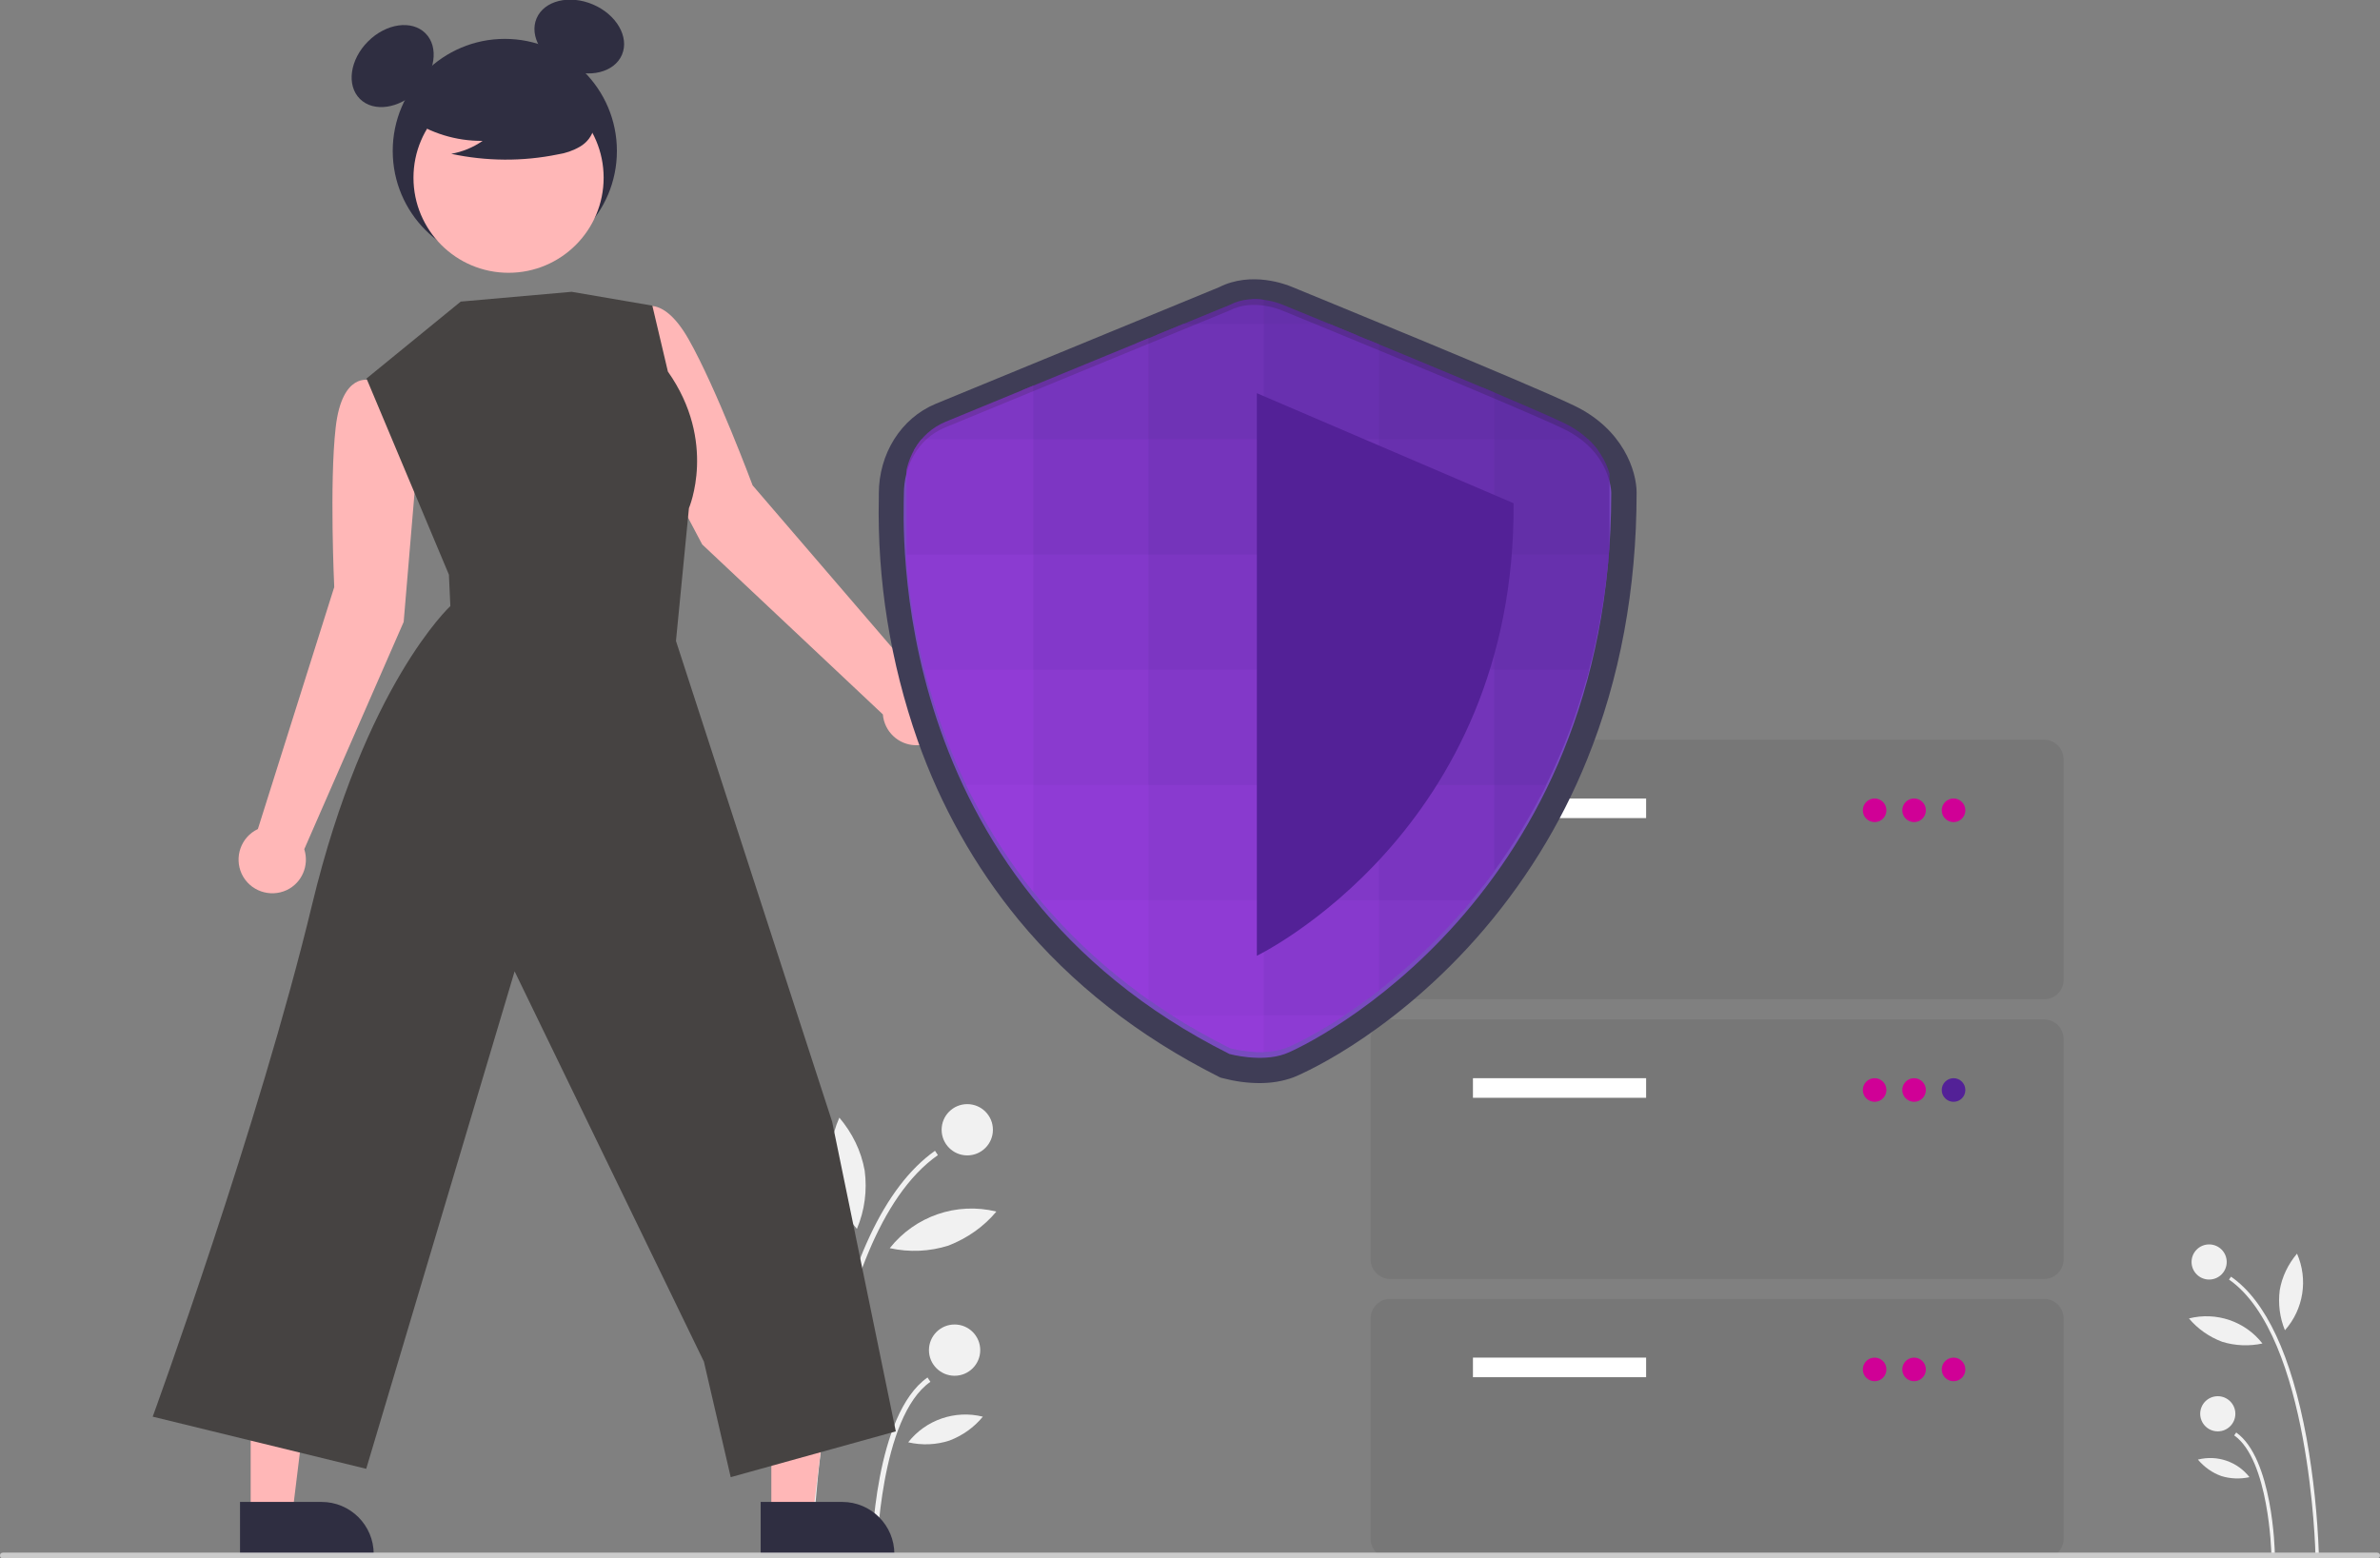
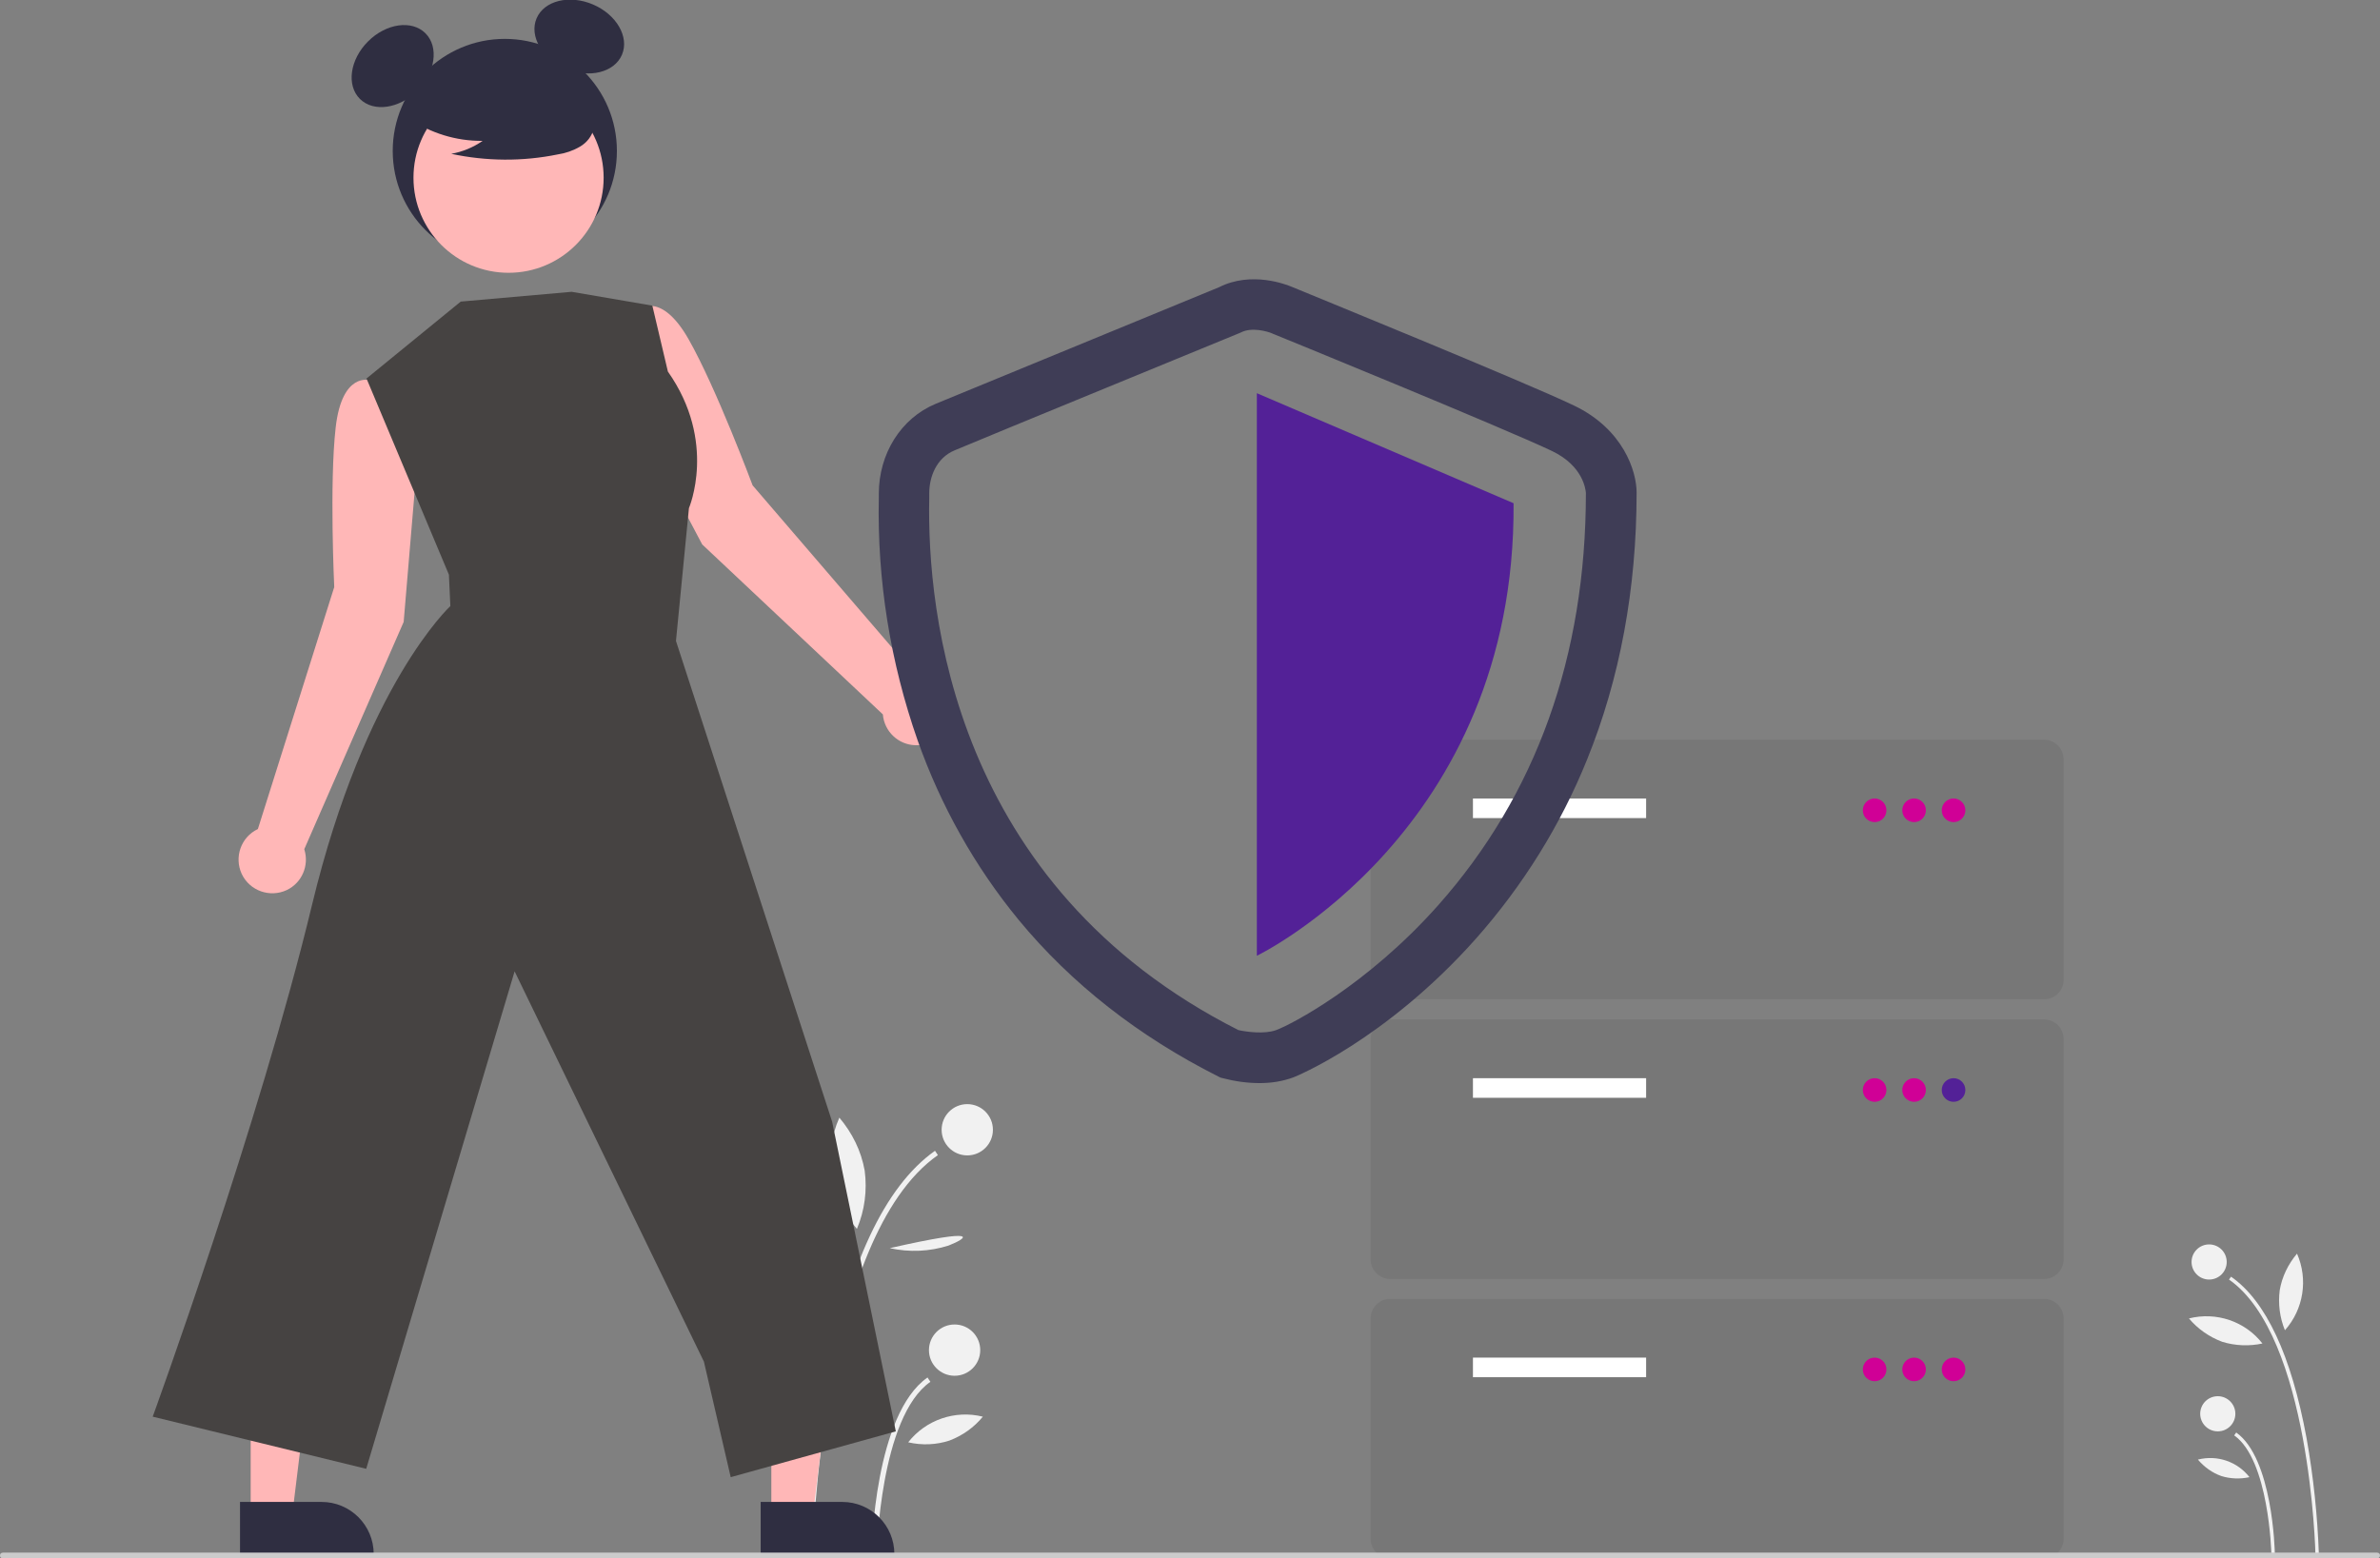
<svg xmlns="http://www.w3.org/2000/svg" xmlns:xlink="http://www.w3.org/1999/xlink" version="1.1" id="Layer_1" x="0px" y="0px" viewBox="0 0 826 541" style="enable-background:new 0 0 826 541;" xml:space="preserve">
  <rect x="0" y="0" width="826" height="541" fill="#808080" stroke="none" />
  <style type="text/css">
	.st0{fill:#F1F1F1;}
	.st1{fill:#FFB7B7;}
	.st2{fill:#2F2E41;}
	.st3{fill:#464342;}
	.st4{fill:#777777;}
	.st5{fill:#FFFFFF;}
	.st6{fill:#D00096;}
	.st7{fill:#532197;}
	.st8{fill:#3F3D56;}
	.st9{fill:#784BBF;}
	.st10{fill:#CBCBCB;}
	.st11{opacity:0.72;}
	.st12{clip-path:url(#SVGID_00000138532706828110520830000011089408988842350761_);}
	.st13{fill:#542198;}
	.st14{fill:#56229A;}
	.st15{fill:#57229B;}
	.st16{fill:#58239D;}
	.st17{fill:#5A239E;}
	.st18{fill:#5B24A0;}
	.st19{fill:#5D24A1;}
	.st20{fill:#5E25A3;}
	.st21{fill:#5F25A4;}
	.st22{fill:#6125A6;}
	.st23{fill:#6226A7;}
	.st24{fill:#6326A9;}
	.st25{fill:#6527AA;}
	.st26{fill:#6627AC;}
	.st27{fill:#6828AD;}
	.st28{fill:#6928AF;}
	.st29{fill:#6B29B0;}
	.st30{fill:#6C29B2;}
	.st31{fill:#6D29B3;}
	.st32{fill:#6F2AB4;}
	.st33{fill:#702AB6;}
	.st34{fill:#722BB7;}
	.st35{fill:#732BB9;}
	.st36{fill:#752BBA;}
	.st37{fill:#762CBC;}
	.st38{fill:#782CBD;}
	.st39{fill:#792DBF;}
	.st40{fill:#7B2DC0;}
	.st41{fill:#7C2EC2;}
	.st42{fill:#7E2EC3;}
	.st43{fill:#7F2EC5;}
	.st44{fill:#812FC6;}
	.st45{fill:#822FC8;}
	.st46{fill:#8430C9;}
	.st47{fill:#8530CB;}
	.st48{fill:#8730CC;}
	.st49{fill:#8831CE;}
	.st50{fill:#8A31CF;}
	.st51{fill:#8B32D1;}
	.st52{fill:#8D32D2;}
	.st53{fill:#8E32D3;}
	.st54{fill:#9033D5;}
	.st55{fill:#9133D6;}
	.st56{fill:#9334D8;}
	.st57{fill:#9534D9;}
	.st58{fill:#9634DB;}
	.st59{fill:#9835DC;}
	.st60{fill:#9935DE;}
	.st61{fill:#9B35DF;}
	.st62{fill:#9C36E1;}
	.st63{fill:#9E36E2;}
	.st64{fill:#A036E4;}
	.st65{fill:#A137E5;}
	.st66{fill:#A337E7;}
	.st67{fill:#A438E8;}
	.st68{fill:#A638EA;}
	.st69{fill:#A838EB;}
	.st70{fill:#A939ED;}
	.st71{fill:#AB39EE;}
</style>
  <path class="st0" d="M803.6,539.8l1.2,0c-0.5-13.6-1.9-27.2-4.3-40.6c-5.3-28.7-14.1-47.6-26.2-56l-0.7,1  C801.8,463.9,803.6,539,803.6,539.8z" />
  <path class="st0" d="M788.3,539.5l1.2,0c0-1.4-0.8-33.3-13.4-42.2l-0.7,1C787.5,506.8,788.3,539.2,788.3,539.5z" />
  <circle class="st0" cx="766.7" cy="438.1" r="6.1" />
  <circle class="st0" cx="769.7" cy="490.8" r="6.1" />
  <path class="st0" d="M791.2,447.9c-0.6,4.7,0,9.5,1.8,13.9c6.5-7.3,8.1-17.7,4.2-26.6C794.1,438.9,792,443.2,791.2,447.9z" />
  <path class="st0" d="M771.2,465.8c4.5,1.4,9.4,1.6,14,0.6c-6-7.7-16-11.1-25.5-8.7C762.7,461.3,766.7,464.1,771.2,465.8z" />
  <path class="st0" d="M770.9,512.4c3.2,1,6.6,1.1,9.8,0.4c-4.2-5.4-11.2-7.8-17.9-6.1C765,509.3,767.8,511.3,770.9,512.4z" />
  <path class="st0" d="M282,539.8l-1.8,0c0.7-19.8,2.8-39.5,6.3-58.9c7.7-41.7,20.5-69,38-81.4l1,1.5C284.6,429.7,282,538.7,282,539.8  z" />
  <path class="st0" d="M304.3,539.4l-1.8,0c0-2,1.1-48.4,19.4-61.2l1,1.5C305.4,491.9,304.3,538.9,304.3,539.4z" />
  <circle class="st0" cx="335.7" cy="392.2" r="8.9" />
  <circle class="st0" cx="331.3" cy="468.7" r="8.9" />
  <path class="st0" d="M300.1,406.4c0.9,6.9,0,13.8-2.7,20.2c-9.5-10.6-11.8-25.7-6.1-38.6C295.8,393.3,298.9,399.6,300.1,406.4z" />
-   <path class="st0" d="M329.2,432.4c-6.6,2.1-13.6,2.4-20.4,0.9c8.8-11.1,23.2-16.1,37-12.7C341.4,425.9,335.6,429.9,329.2,432.4z" />
+   <path class="st0" d="M329.2,432.4c-6.6,2.1-13.6,2.4-20.4,0.9C341.4,425.9,335.6,429.9,329.2,432.4z" />
  <path class="st0" d="M329.5,500.1c-4.6,1.5-9.5,1.7-14.3,0.6c6.1-7.8,16.3-11.3,25.9-8.9C338.1,495.5,334,498.4,329.5,500.1z" />
  <path class="st1" d="M144.7,161.2l-4.3-26.2l-12.1-3c0,0-9.6-3-11.8,16.4c-2.2,19.3-0.5,55.4-0.5,55.4l-26.5,84  c-5.9,2.8-8.3,9.8-5.6,15.6c2.8,5.9,9.8,8.3,15.6,5.6c5.3-2.5,7.9-8.6,6.1-14.2l34.5-78.9L144.7,161.2z" />
  <path class="st1" d="M218.1,140.6l-6.3-25.7l9.9-7.5c0,0,7.7-6.5,17.3,10.4c9.6,16.9,22.2,50.7,22.2,50.7l57.4,66.8  c6.5,0.3,11.5,5.7,11.2,12.2s-5.7,11.5-12.2,11.2c-5.9-0.2-10.7-4.8-11.2-10.7l-62.7-59L218.1,140.6z" />
  <polygon class="st1" points="267.7,526.1 282.1,526.1 288.9,470.6 267.7,470.6 " />
  <path class="st2" d="M264,521.4l28.3,0h0c10,0,18.1,8.1,18.1,18.1v0.6l-46.4,0L264,521.4z" />
  <polygon class="st1" points="87,526.1 101.4,526.1 108.2,470.6 87,470.6 " />
  <path class="st2" d="M83.3,521.4l28.3,0h0c10,0,18.1,8.1,18.1,18.1v0.6l-46.4,0L83.3,521.4z" />
  <circle class="st2" cx="175.2" cy="52.4" r="38.9" />
  <ellipse transform="matrix(0.707 -0.707 0.707 0.707 23.723 103.112)" class="st2" cx="136.3" cy="22.9" rx="16.1" ry="12.1" />
  <ellipse transform="matrix(0.393 -0.92 0.92 0.393 110.274 192.576)" class="st2" cx="201" cy="12.8" rx="12.1" ry="16.1" />
  <circle class="st1" cx="176.5" cy="61.7" r="33" />
  <path class="st2" d="M141.8,41c7.5,5.2,16.5,8,25.7,7.9c-3.3,2.3-7,3.8-10.9,4.5c12.2,2.6,24.8,2.7,37,0.2c2.7-0.4,5.3-1.3,7.7-2.7  c2.4-1.4,4.2-3.7,4.8-6.4c0.8-4.6-2.8-8.8-6.6-11.7c-11.6-8.7-26.6-11.6-40.6-8.1c-4.5,1.2-9.1,3.2-12,6.8s-3.8,9.3-1,13L141.8,41z" />
  <path class="st3" d="M159.9,104.7l-32.7,26.7l28.6,68.1l0.5,10.9c0,0-29.6,27.3-48,103.7S53,491.8,53,491.8l74.1,18.1l51.5-172.7  l65.7,135.5l9.3,40.1l57.3-15.9l-22.1-107.5l-54.2-166.9l4.5-46.1c0,0,9.9-23-7.3-47.4l-5.4-22.9l-28-4.8L159.9,104.7z" />
  <path class="st4" d="M709.4,346.9H482.5c-3.8,0-6.8-3.1-6.8-6.8v-76.5c0-3.8,3.1-6.8,6.8-6.8h226.9c3.8,0,6.8,3.1,6.8,6.8v76.5  C716.2,343.9,713.2,346.9,709.4,346.9z" />
  <rect x="511.2" y="277.2" class="st5" width="60.1" height="6.8" />
  <circle class="st6" cx="650.6" cy="281.3" r="4.1" />
  <circle class="st6" cx="664.3" cy="281.3" r="4.1" />
  <circle class="st6" cx="678" cy="281.3" r="4.1" />
  <path class="st4" d="M709.4,444H482.5c-3.8,0-6.8-3.1-6.8-6.8v-76.5c0-3.8,3.1-6.8,6.8-6.8h226.9c3.8,0,6.8,3.1,6.8,6.8v76.5  C716.2,440.9,713.2,444,709.4,444z" />
  <rect x="511.2" y="374.3" class="st5" width="60.1" height="6.8" />
  <circle class="st6" cx="650.6" cy="378.4" r="4.1" />
  <circle class="st6" cx="664.3" cy="378.4" r="4.1" />
  <circle class="st7" cx="678" cy="378.4" r="4.1" />
  <path class="st4" d="M709.4,541H482.5c-3.8,0-6.8-3.1-6.8-6.8v-76.5c0-3.8,3.1-6.8,6.8-6.8h226.9c3.8,0,6.8,3.1,6.8,6.8v76.5  C716.2,537.9,713.2,541,709.4,541z" />
  <rect x="511.2" y="471.3" class="st5" width="60.1" height="6.8" />
  <circle class="st6" cx="650.6" cy="475.4" r="4.1" />
  <circle class="st6" cx="664.3" cy="475.4" r="4.1" />
  <circle class="st6" cx="678" cy="475.4" r="4.1" />
  <path class="st8" d="M437.2,376c-4.3,0-8.6-0.6-12.8-1.7l-0.8-0.2l-0.8-0.4c-27.6-13.9-51-32.2-69.3-54.4  c-15.2-18.5-27-39.6-35-62.2c-9.5-27.1-14.1-55.6-13.5-84.3c0-0.6,0-1.1,0-1.4c0-13.9,7.7-26.2,19.7-31.2c9.2-3.8,92.4-38,98.4-40.5  c11.3-5.7,23.4-0.9,25.3-0.1c4.3,1.8,81.3,33.2,97.9,41.2c17.1,8.2,21.7,22.8,21.7,30.2c0,33.4-5.8,64.6-17.2,92.7  c-9.2,22.8-22.3,43.8-38.6,62.2c-31.5,35.4-63,48-63.3,48.1C445.1,375.4,441.2,376,437.2,376z M429.8,357.6c2.7,0.6,9,1.5,13.1,0  c5.2-1.9,31.6-15.6,56.2-43.3c34-38.3,51.3-86.5,51.3-143.2c-0.1-1.1-0.9-9.3-11.7-14.5c-16.3-7.8-96.3-40.5-97.1-40.8l-0.2-0.1  c-1.7-0.7-7-2.2-10.7-0.3l-0.7,0.3c-0.9,0.4-89.2,36.6-98.6,40.6c-6.6,2.7-8.9,9.5-8.9,15c0,0.4,0,1,0,1.7  C321.7,212,330.6,307.4,429.8,357.6z" />
-   <path class="st9" d="M426.7,107.8c0,0-89.1,36.6-98.7,40.6s-14.3,13.5-14.3,23.1s-7.2,134.2,113,194.4c0,0,10.9,3,19.2,0  s113.3-53.9,113.3-194.8c0,0,0-14.3-16.7-22.3s-97.5-41-97.5-41S435.1,103.4,426.7,107.8z" />
  <path class="st10" d="M825,541H1c-0.6,0-1-0.4-1-1s0.4-1,1-1h824c0.6,0,1,0.4,1,1S825.6,541,825,541z" />
  <g class="st11">
    <defs>
-       <path id="SVGID_1_" class="st11" d="M426.9,105.8c0,0-89.1,36.6-98.7,40.6s-14.3,13.5-14.3,23.1s-7.2,134.2,113,194.4    c0,0,10.9,3,19.2,0s113.3-53.9,113.3-194.8c0,0,0-14.3-16.7-22.3s-97.5-41-97.5-41S435.2,101.4,426.9,105.8z" />
-     </defs>
+       </defs>
    <clipPath id="SVGID_00000034087373455755688590000016979061165396712627_">
      <use xlink:href="#SVGID_1_" style="overflow:visible;" />
    </clipPath>
    <g style="clip-path:url(#SVGID_00000034087373455755688590000016979061165396712627_);">
      <rect x="514.6" y="32.5" class="st7" width="44" height="44" />
      <rect x="514.6" y="72.5" class="st13" width="44" height="44" />
      <rect x="474.6" y="32.5" class="st14" width="44" height="44" />
      <rect x="514.6" y="112.5" class="st15" width="44" height="44" />
      <rect x="474.6" y="72.5" class="st16" width="44" height="44" />
      <rect x="434.6" y="32.5" class="st17" width="44" height="44" />
      <rect x="514.6" y="152.5" class="st18" width="44" height="44" />
      <rect x="474.6" y="112.5" class="st19" width="44" height="44" />
      <rect x="434.6" y="72.5" class="st20" width="44" height="44" />
      <rect x="394.6" y="32.5" class="st21" width="44" height="44" />
      <rect x="514.6" y="192.5" class="st22" width="44" height="44" />
      <rect x="474.6" y="152.5" class="st23" width="44" height="44" />
      <rect x="434.6" y="112.5" class="st24" width="44" height="44" />
      <rect x="394.6" y="72.5" class="st25" width="44" height="44" />
      <rect x="354.6" y="32.5" class="st26" width="44" height="44" />
      <rect x="514.6" y="232.5" class="st27" width="44" height="44" />
      <rect x="474.6" y="192.5" class="st28" width="44" height="44" />
      <rect x="434.6" y="152.5" class="st29" width="44" height="44" />
      <rect x="394.6" y="112.5" class="st30" width="44" height="44" />
      <rect x="354.6" y="72.5" class="st31" width="44" height="44" />
      <rect x="314.6" y="32.5" class="st32" width="44" height="44" />
      <rect x="514.6" y="272.5" class="st33" width="44" height="44" />
      <rect x="474.6" y="232.5" class="st34" width="44" height="44" />
      <rect x="434.6" y="192.5" class="st35" width="44" height="44" />
-       <rect x="394.6" y="152.5" class="st36" width="44" height="44" />
      <rect x="354.6" y="112.5" class="st37" width="44" height="44" />
      <rect x="314.6" y="72.5" class="st38" width="44" height="44" />
      <rect x="514.6" y="312.5" class="st39" width="44" height="44" />
      <rect x="474.6" y="272.5" class="st40" width="44" height="44" />
      <rect x="434.6" y="232.5" class="st41" width="44" height="44" />
      <rect x="394.6" y="192.5" class="st42" width="44" height="44" />
      <rect x="354.6" y="152.5" class="st43" width="44" height="44" />
      <rect x="314.6" y="112.5" class="st44" width="44" height="44" />
      <rect x="514.6" y="352.5" class="st45" width="44" height="44" />
      <rect x="474.6" y="312.5" class="st46" width="44" height="44" />
      <rect x="434.6" y="272.5" class="st47" width="44" height="44" />
      <rect x="394.6" y="232.5" class="st48" width="44" height="44" />
      <rect x="354.6" y="192.5" class="st49" width="44" height="44" />
      <rect x="314.6" y="152.5" class="st50" width="44" height="44" />
      <rect x="514.6" y="392.5" class="st51" width="44" height="44" />
      <rect x="474.6" y="352.5" class="st52" width="44" height="44" />
      <rect x="434.6" y="312.5" class="st53" width="44" height="44" />
      <rect x="394.6" y="272.5" class="st54" width="44" height="44" />
      <rect x="354.6" y="232.5" class="st55" width="44" height="44" />
      <rect x="314.6" y="192.5" class="st56" width="44" height="44" />
      <rect x="474.6" y="392.5" class="st57" width="44" height="44" />
      <rect x="434.6" y="352.5" class="st58" width="44" height="44" />
      <rect x="394.6" y="312.5" class="st59" width="44" height="44" />
      <rect x="354.6" y="272.5" class="st60" width="44" height="44" />
      <rect x="314.6" y="232.5" class="st61" width="44" height="44" />
      <rect x="434.6" y="392.5" class="st62" width="44" height="44" />
      <rect x="394.6" y="352.5" class="st63" width="44" height="44" />
      <rect x="354.6" y="312.5" class="st64" width="44" height="44" />
      <rect x="314.6" y="272.5" class="st65" width="44" height="44" />
      <rect x="394.6" y="392.5" class="st66" width="44" height="44" />
      <rect x="354.6" y="352.5" class="st67" width="44" height="44" />
      <rect x="314.6" y="312.5" class="st68" width="44" height="44" />
      <rect x="354.6" y="392.5" class="st69" width="44" height="44" />
      <rect x="314.6" y="352.5" class="st70" width="44" height="44" />
      <rect x="314.6" y="392.5" class="st71" width="44" height="44" />
    </g>
  </g>
  <path class="st7" d="M436.2,136.5v195.3c0,0,89.9-43.3,89.1-157.1L436.2,136.5z" />
</svg>